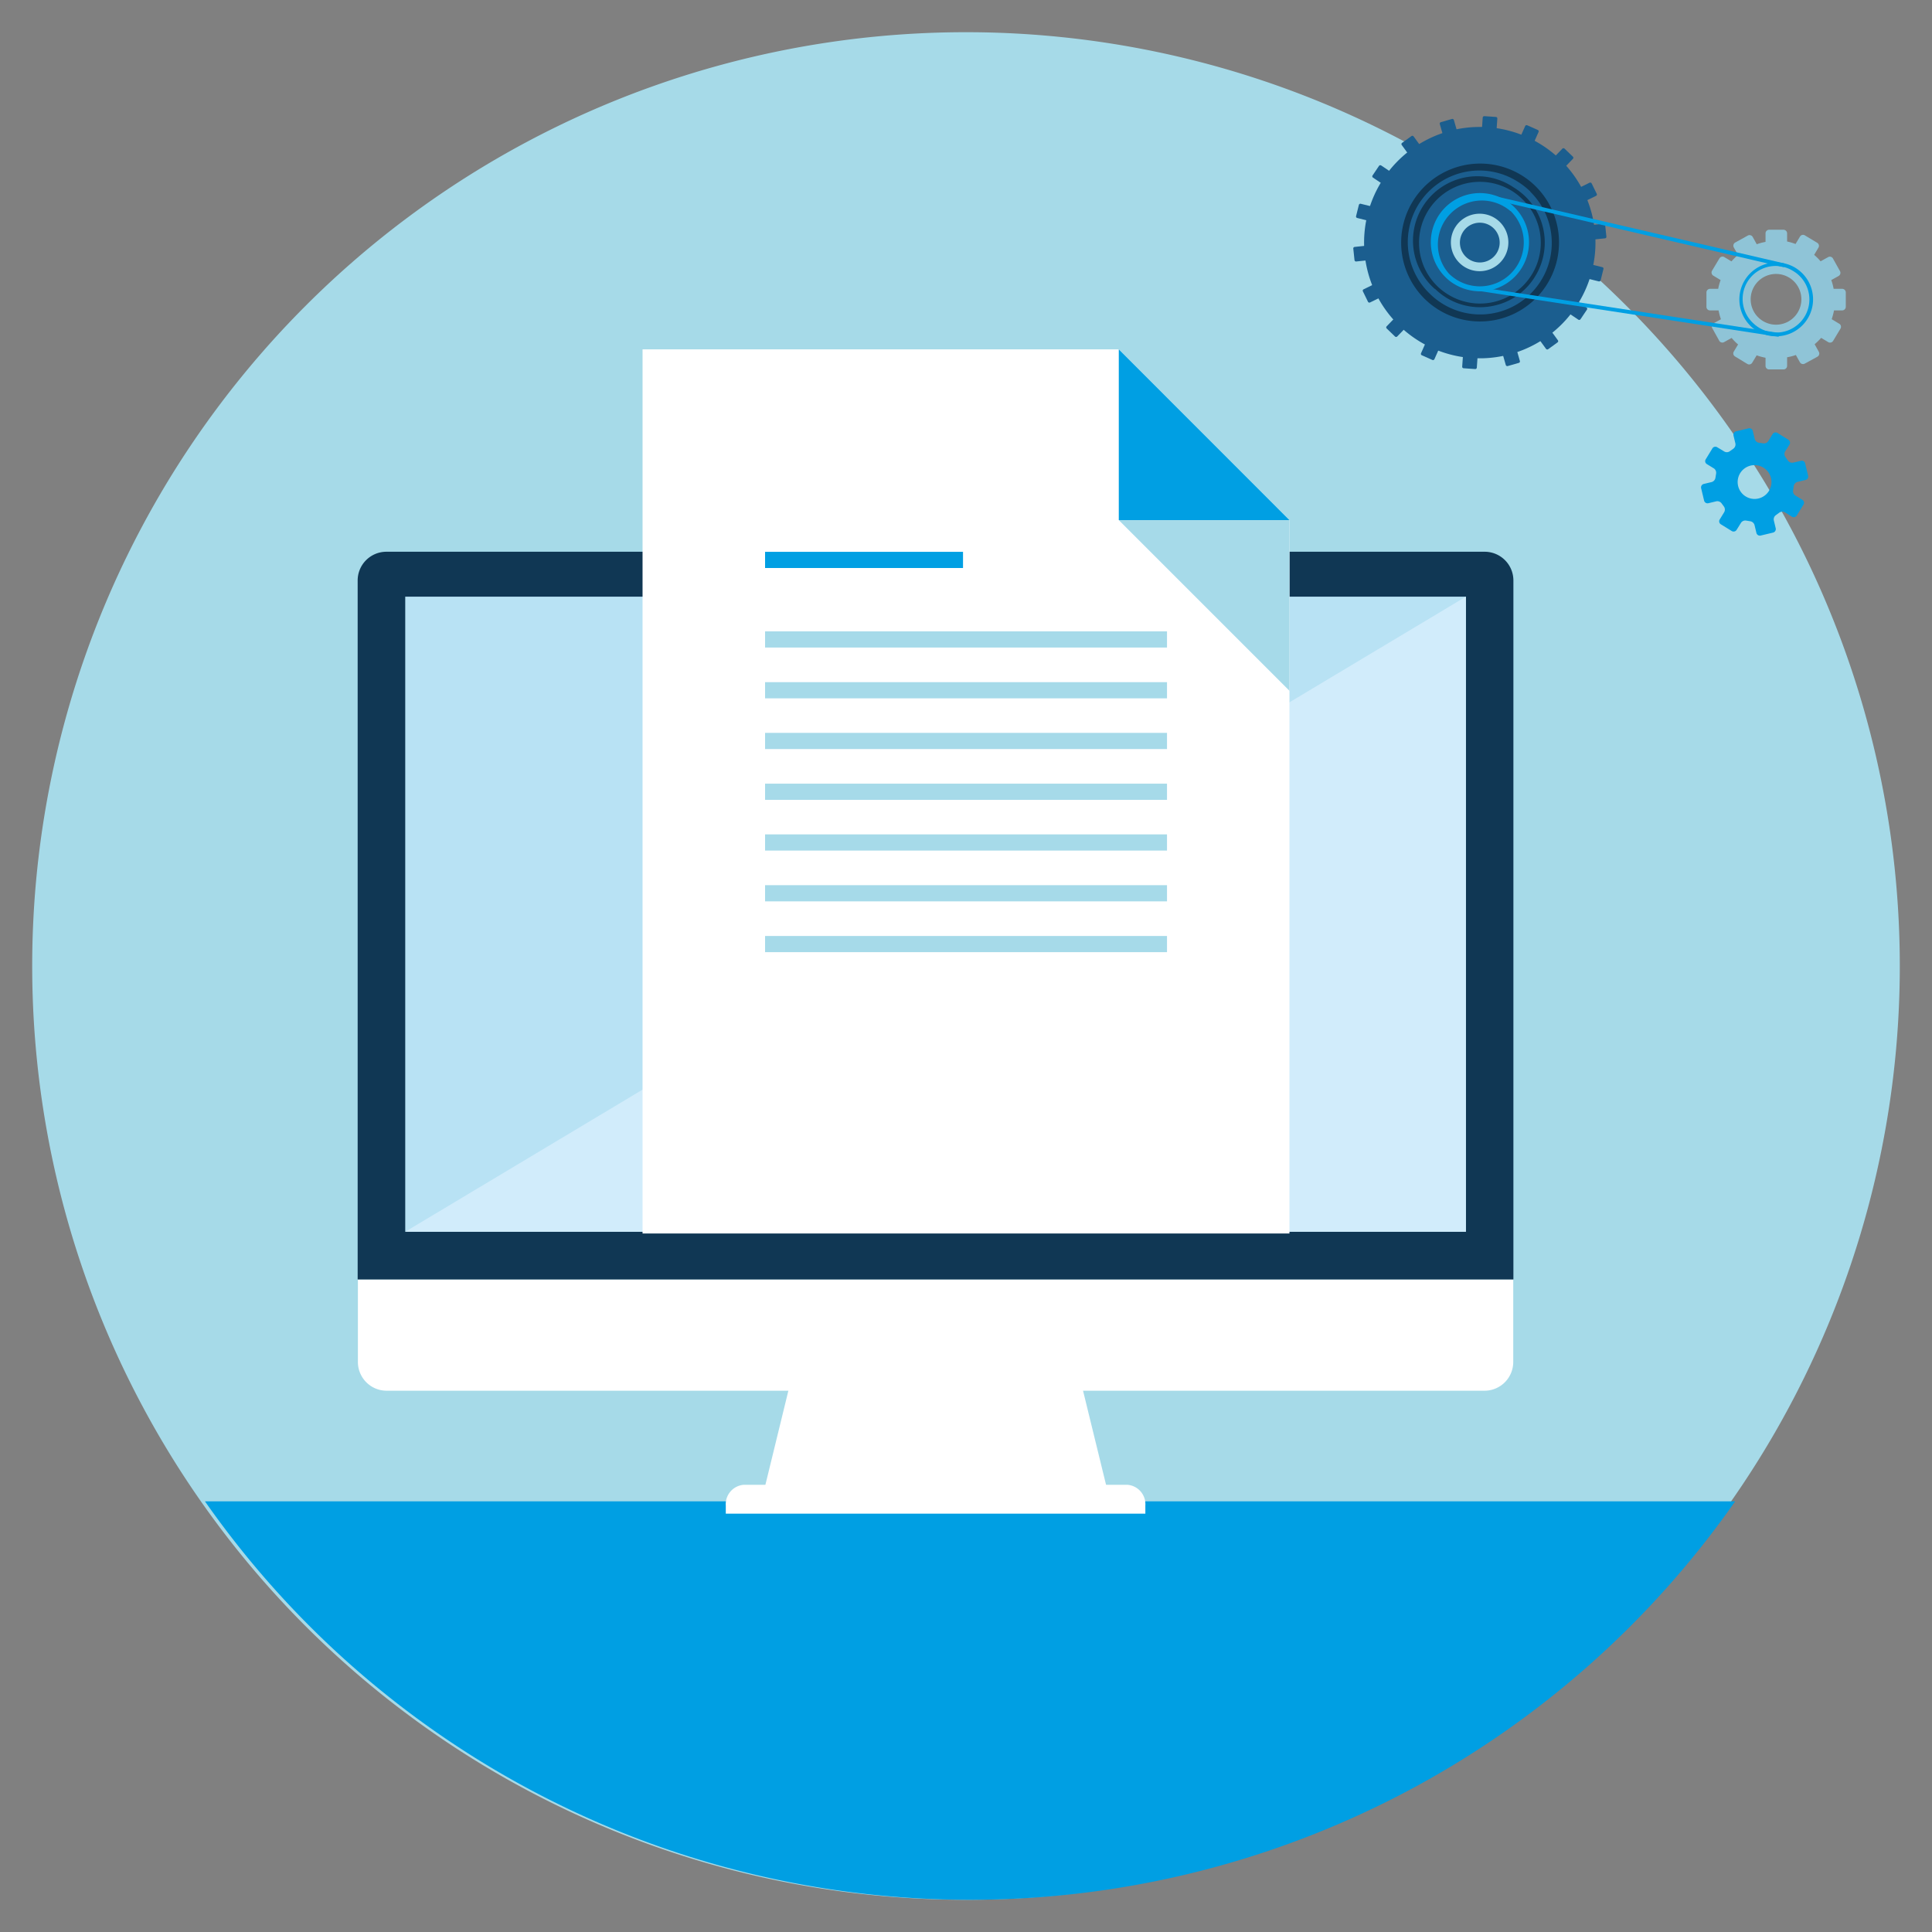
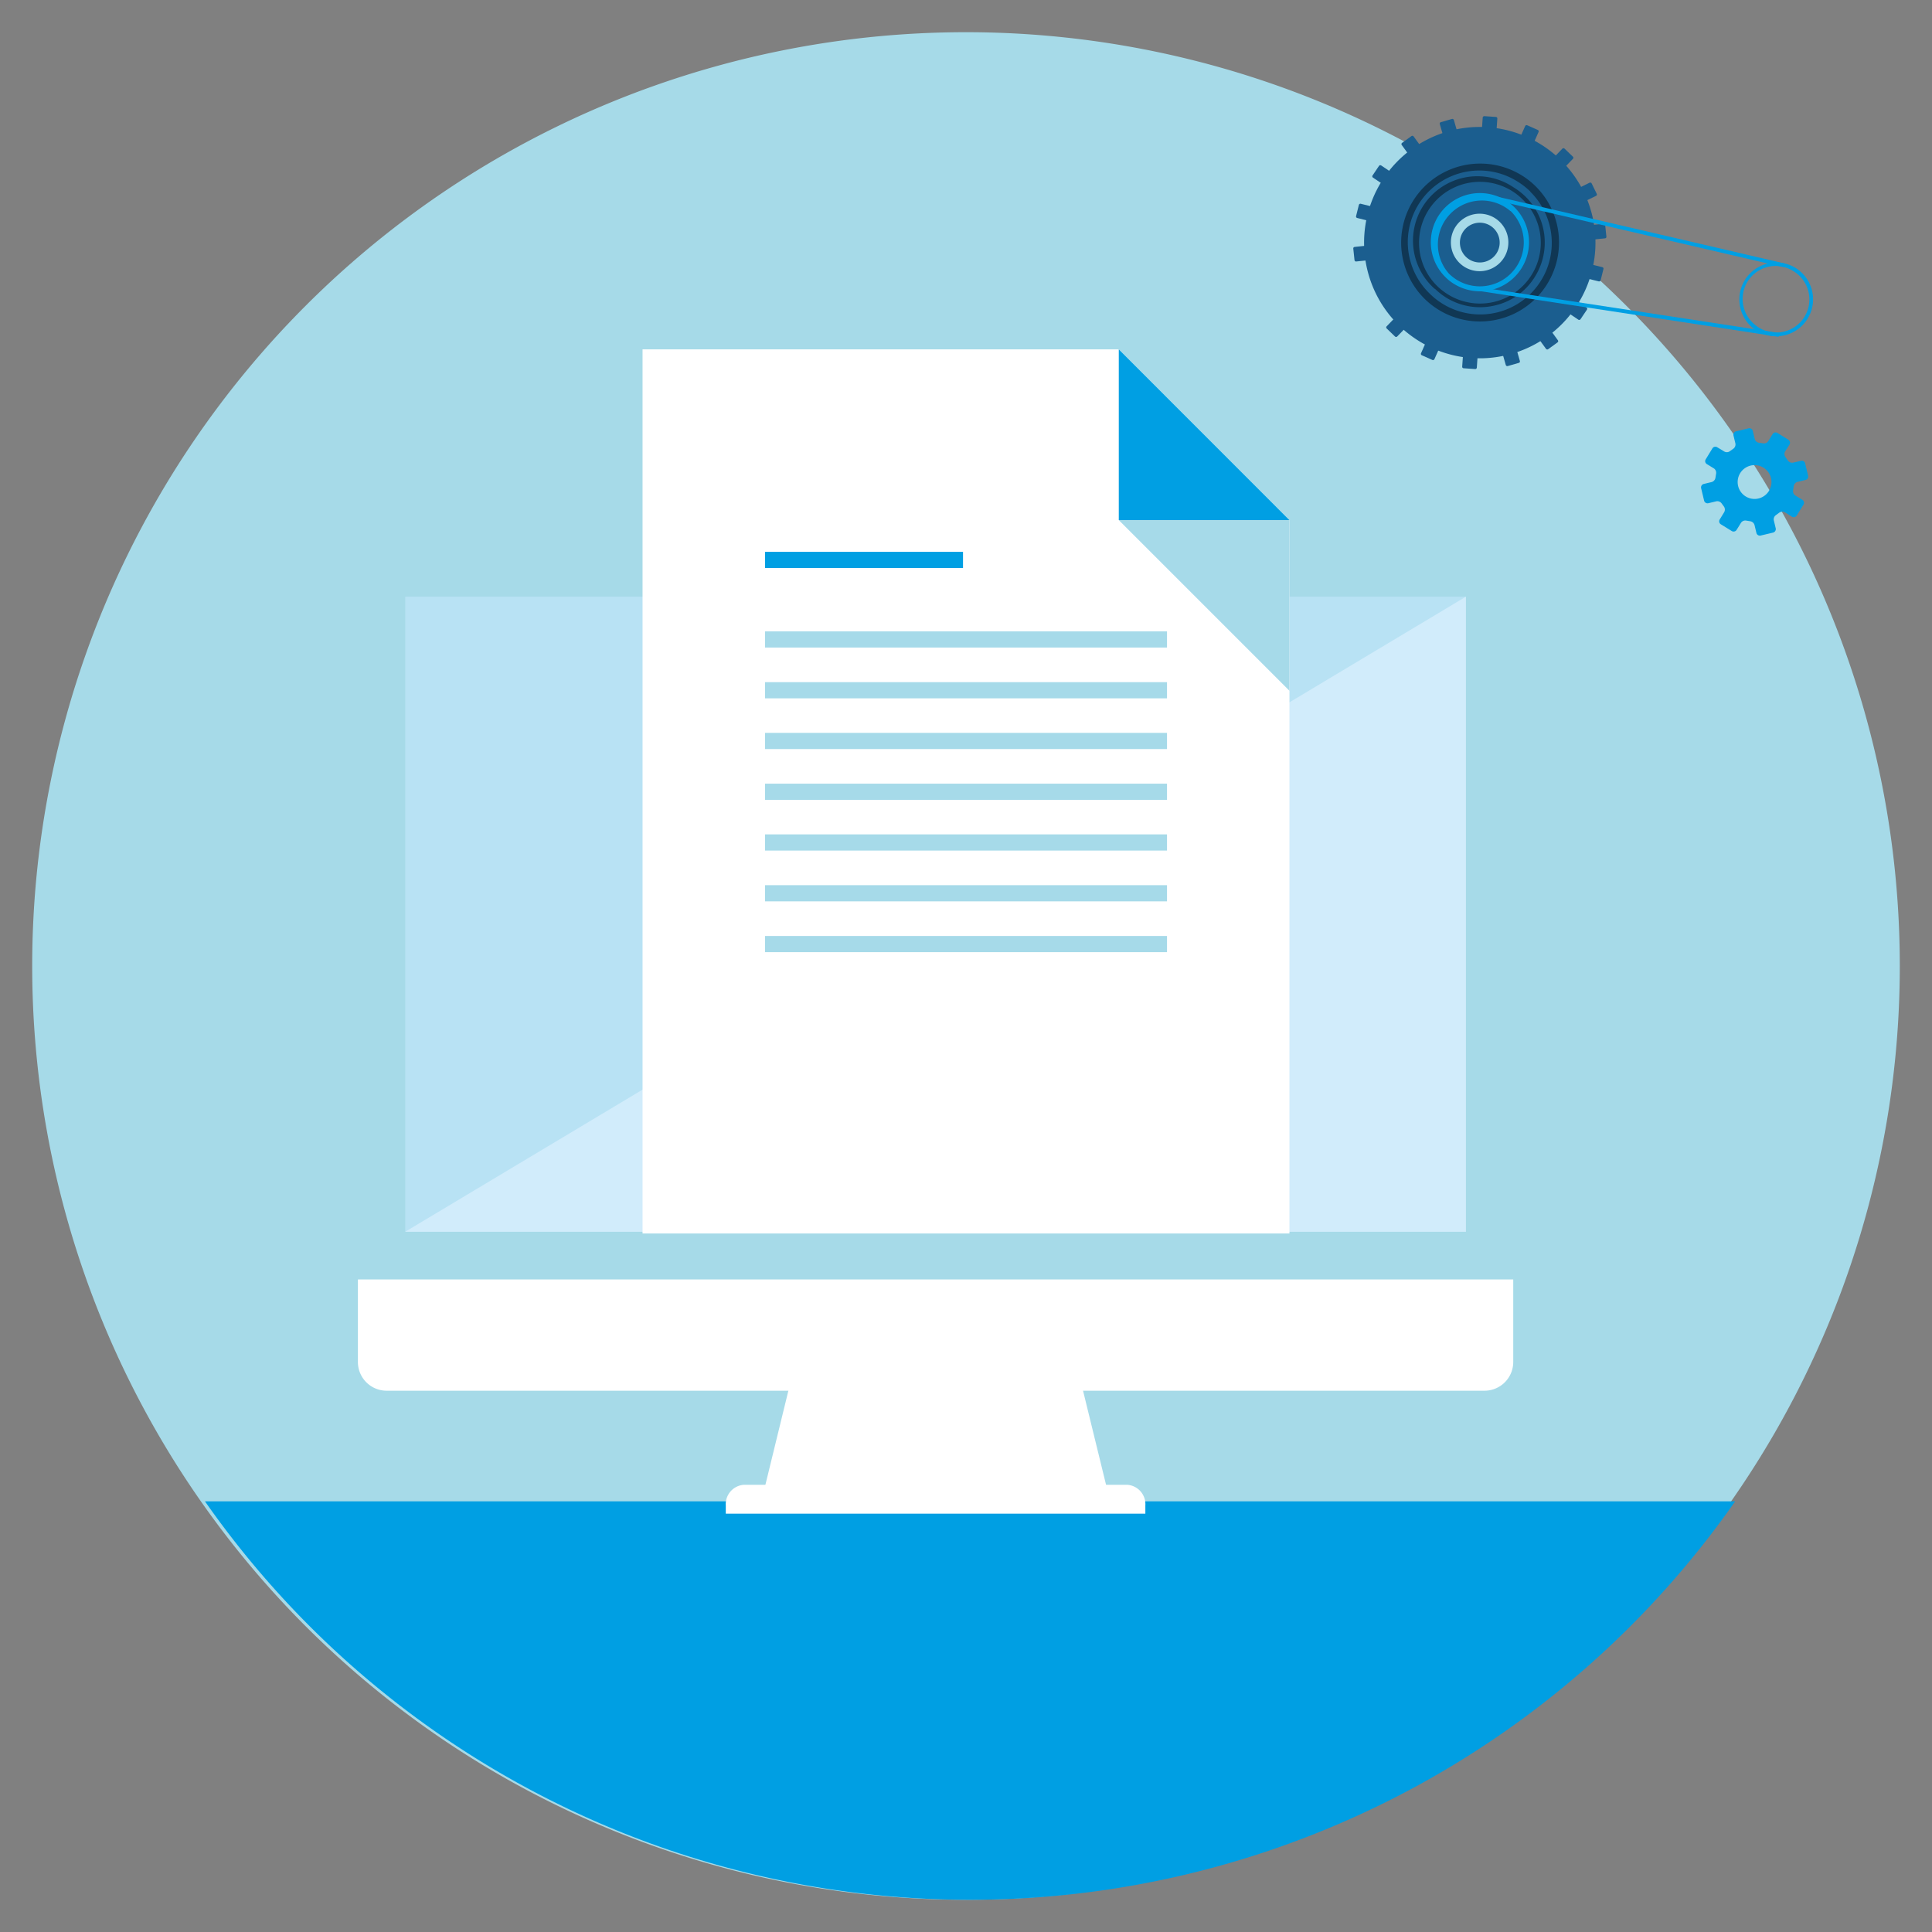
<svg xmlns="http://www.w3.org/2000/svg" id="Capa_1" data-name="Capa 1" viewBox="0 0 240 240">
  <rect x="0" y="0" width="240" height="240" fill="#808080" stroke="none" />
  <defs>
    <style>.cls-1{fill:#a6dae8;}.cls-2{fill:#009fe3;}.cls-3{fill:#fff;}.cls-4{fill:#103754;}.cls-5{fill:#b8e2f4;}.cls-6{fill:#d1ecfb;}.cls-7{fill:#a6dae9;}.cls-8{fill:#1b5e8f;}.cls-9{fill:#8fc4d7;}</style>
  </defs>
  <title>Mesa de trabajo 36</title>
  <path class="cls-1" d="M120,236A116,116,0,1,1,236,120,116,116,0,0,1,120,236Z" />
  <path class="cls-2" d="M25.46,186.5a116,116,0,0,0,190.09,0Z" />
  <path class="cls-3" d="M99.54,166.18,95,184.78h42.48q-2.28-9.3-4.55-18.6Z" />
  <path class="cls-3" d="M140.08,184.45H92.36a2.42,2.42,0,0,0-2.2,2.58v1h52.12v-1A2.42,2.42,0,0,0,140.08,184.45Z" />
  <path class="cls-3" d="M44.46,158.94v10.25A3.57,3.57,0,0,0,48,172.76H184.41a3.57,3.57,0,0,0,3.57-3.57V158.94Z" />
-   <path class="cls-4" d="M188,158.94V72.12a3.57,3.57,0,0,0-3.57-3.58H48a3.57,3.57,0,0,0-3.57,3.58v86.82Z" />
  <rect class="cls-5" x="50.34" y="74.12" width="131.76" height="78.89" />
  <polygon class="cls-6" points="50.34 153.01 182.1 74.12 182.1 153.01 50.34 153.01" />
  <polygon class="cls-3" points="160.18 153.23 160.18 94.2 160.18 64.61 138.98 43.4 79.82 43.4 79.82 65.31 79.82 94.2 79.82 153.23 160.18 153.23" />
  <polygon class="cls-2" points="138.98 64.61 160.18 64.61 138.98 43.4 138.98 64.61" />
  <polygon class="cls-7" points="160.18 64.61 138.98 64.61 160.18 85.81 160.18 64.61" />
  <rect class="cls-2" x="95.04" y="68.55" width="24.59" height="2.01" />
  <rect class="cls-7" x="95.04" y="78.43" width="49.93" height="2.01" />
  <rect class="cls-7" x="95.04" y="84.74" width="49.93" height="2.01" />
  <rect class="cls-7" x="95.04" y="91.04" width="49.93" height="2.01" />
  <rect class="cls-7" x="95.04" y="97.35" width="49.93" height="2.01" />
  <rect class="cls-7" x="95.04" y="103.65" width="49.93" height="2.01" />
  <rect class="cls-7" x="95.04" y="109.96" width="49.93" height="2.01" />
  <rect class="cls-7" x="95.04" y="116.27" width="49.93" height="2.01" />
  <path class="cls-8" d="M193.8,19.8a14.37,14.37,0,1,0,.36,20.32A14.36,14.36,0,0,0,193.8,19.8ZM181.35,32.71a3.57,3.57,0,1,1,5-.09A3.57,3.57,0,0,1,181.35,32.71Z" />
  <rect class="cls-8" x="193.39" y="18.69" width="1.75" height="1.82" rx="0.18" transform="translate(45.26 145.77) rotate(-46.02)" />
  <rect class="cls-8" x="189.16" y="15.75" width="1.75" height="1.82" rx="0.18" transform="translate(97.59 183.53) rotate(-66.03)" />
  <rect class="cls-8" x="184.17" y="14.44" width="1.75" height="1.82" rx="0.18" transform="translate(156.86 198.88) rotate(-86.01)" />
  <rect class="cls-8" x="179.01" y="14.95" width="1.82" height="1.75" rx="0.18" transform="translate(2.62 50.26) rotate(-16.02)" />
  <rect class="cls-8" x="174.35" y="17.15" width="1.82" height="1.75" rx="0.18" transform="translate(22.87 106.44) rotate(-35.99)" />
  <rect class="cls-8" x="170.72" y="20.81" width="1.82" height="1.75" rx="0.18" transform="translate(57.77 151.93) rotate(-56.04)" />
  <rect class="cls-8" x="168.57" y="25.5" width="1.82" height="1.75" rx="0.18" transform="translate(102.97 184.46) rotate(-76.03)" />
  <rect class="cls-8" x="168.18" y="30.59" width="1.75" height="1.82" rx="0.18" transform="translate(-2.37 17.91) rotate(-6.02)" />
-   <rect class="cls-8" x="169.54" y="35.56" width="1.75" height="1.82" rx="0.18" transform="translate(1.28 78.5) rotate(-26.04)" />
  <rect class="cls-8" x="172.51" y="39.77" width="1.75" height="1.82" rx="0.18" transform="translate(23.68 137.14) rotate(-46)" />
  <rect class="cls-8" x="176.75" y="42.71" width="1.75" height="1.82" rx="0.18" transform="translate(65.59 188.19) rotate(-66.02)" />
  <rect class="cls-8" x="181.73" y="44.01" width="1.75" height="1.82" rx="0.18" transform="translate(125.14 223.98) rotate(-86.03)" />
  <rect class="cls-8" x="186.83" y="43.58" width="1.82" height="1.75" rx="0.18" transform="translate(-4.98 53.45) rotate(-16)" />
  <rect class="cls-8" x="191.48" y="41.38" width="1.82" height="1.75" rx="0.18" transform="translate(11.93 121.21) rotate(-36.02)" />
  <rect class="cls-8" x="195.11" y="37.71" width="1.82" height="1.75" rx="0.18" transform="translate(54.53 179.63) rotate(-56.05)" />
  <rect class="cls-8" x="197.26" y="33.03" width="1.82" height="1.75" rx="0.18" transform="translate(117.42 218.03) rotate(-76.03)" />
  <rect class="cls-8" x="197.73" y="27.86" width="1.75" height="1.82" rx="0.18" transform="translate(-1.92 20.99) rotate(-6.02)" />
  <rect class="cls-8" x="196.37" y="22.89" width="1.75" height="1.82" rx="0.18" transform="translate(9.58 89.02) rotate(-26.04)" />
  <path class="cls-4" d="M178.21,35.87A8,8,0,0,1,188,23.26a8.34,8.34,0,0,1,1.49,1.15,8,8,0,0,1,1.25,9.86,7.9,7.9,0,0,1-4.93,3.65,8,8,0,0,1-6.08-.9,8.37,8.37,0,0,1-1.48-1.15Zm10.91-11.12a7.41,7.41,0,0,0-1.4-1.09,7.56,7.56,0,0,0-9.19,11.87,7.69,7.69,0,0,0,1.4,1.08,7.55,7.55,0,0,0,9.19-11.86Z" />
  <path class="cls-4" d="M177,37.15a9.82,9.82,0,0,1,11.93-15.43,9.63,9.63,0,0,1,1.82,1.41,9.82,9.82,0,0,1-11.93,15.42,9.9,9.9,0,0,1-1.82-1.4Zm13.1-13.36a9.22,9.22,0,0,0-1.64-1.27,8.89,8.89,0,0,0-10.81,14,8.89,8.89,0,1,0,12.45-12.7Z" />
-   <path class="cls-9" d="M228.45,40.2l-.91-.55a8.78,8.78,0,0,0,.29-1.09h1a.45.45,0,0,0,.46-.44l0-1.78a.45.45,0,0,0-.44-.46l-1.07,0a6.73,6.73,0,0,0-.29-1.09l.9-.5a.45.45,0,0,0,.18-.61l-.87-1.56a.44.44,0,0,0-.6-.18l-.94.52a6.72,6.72,0,0,0-.8-.8l.53-.89a.44.44,0,0,0-.15-.61l-1.53-.92a.44.44,0,0,0-.61.15l-.55.92A7.17,7.17,0,0,0,222,30l0-1a.45.45,0,0,0-.44-.46l-1.79,0a.45.45,0,0,0-.45.44l0,1.07a6.73,6.73,0,0,0-1.09.29l-.5-.9a.45.45,0,0,0-.61-.18l-1.57.87a.45.45,0,0,0-.17.61l.52.93a6.8,6.8,0,0,0-.81.8l-.88-.53a.44.44,0,0,0-.61.15l-.92,1.53a.45.45,0,0,0,.15.62l.91.55a7.05,7.05,0,0,0-.3,1.09l-1,0a.45.45,0,0,0-.46.44l0,1.79a.44.44,0,0,0,.44.45l1.07,0a7.13,7.13,0,0,0,.29,1.1l-.91.5a.44.44,0,0,0-.17.6l.87,1.57a.44.44,0,0,0,.6.17l.94-.52a6.8,6.8,0,0,0,.8.81l-.53.88a.44.44,0,0,0,.15.61l1.53.93a.44.44,0,0,0,.61-.16l.55-.91a7.17,7.17,0,0,0,1.1.3l0,1a.44.44,0,0,0,.44.45l1.79,0a.44.44,0,0,0,.45-.44l0-1.07a6.7,6.7,0,0,0,1.09-.28l.5.9a.45.45,0,0,0,.61.17l1.57-.86a.45.45,0,0,0,.17-.61l-.52-.94a7.55,7.55,0,0,0,.81-.79l.88.53a.45.45,0,0,0,.61-.16l.92-1.53A.44.44,0,0,0,228.45,40.2ZM219,39.88a3.15,3.15,0,1,1,4.32-1.07A3.14,3.14,0,0,1,219,39.88Z" />
  <path class="cls-2" d="M223.75,57.24l-1,.23a.64.64,0,0,1-.65-.26l-.29-.41a.66.66,0,0,1-.06-.71l.55-.87a.44.44,0,0,0-.15-.6l-1.35-.84a.44.44,0,0,0-.6.14l-.54.88a.63.63,0,0,1-.65.27l-.5-.07a.64.64,0,0,1-.53-.47l-.24-1a.44.44,0,0,0-.53-.32l-1.55.37a.43.43,0,0,0-.32.52l.24,1a.66.66,0,0,1-.27.65l-.41.29a.62.62,0,0,1-.7.05l-.88-.53a.43.43,0,0,0-.6.14l-.83,1.36a.42.42,0,0,0,.14.59l.88.54a.66.66,0,0,1,.27.65l-.08.5a.66.66,0,0,1-.46.54l-1,.24a.44.44,0,0,0-.32.52l.37,1.55a.44.44,0,0,0,.53.32l1-.24a.66.66,0,0,1,.65.27l.3.41a.66.66,0,0,1,0,.7l-.54.88a.43.43,0,0,0,.14.6l1.36.84a.44.44,0,0,0,.6-.15l.54-.87a.64.64,0,0,1,.65-.28l.49.08a.66.66,0,0,1,.54.46l.24,1a.44.44,0,0,0,.52.32l1.55-.37a.45.45,0,0,0,.33-.52l-.24-1a.64.64,0,0,1,.26-.65l.41-.3a.67.67,0,0,1,.71-.05l.87.55a.45.45,0,0,0,.6-.15l.84-1.36a.43.43,0,0,0-.14-.59l-.88-.54a.64.64,0,0,1-.27-.66l.07-.49a.65.65,0,0,1,.47-.54l1-.24a.43.43,0,0,0,.32-.52l-.37-1.55A.42.42,0,0,0,223.75,57.24Zm-5.29,4.68A2.1,2.1,0,1,1,220,59.39,2.1,2.1,0,0,1,218.46,61.92Z" />
  <path class="cls-8" d="M182.55,32.25a2.47,2.47,0,1,1,3.39-.84A2.47,2.47,0,0,1,182.55,32.25Z" />
  <path class="cls-2" d="M217.43,40.46A4.59,4.59,0,0,1,223,33.25a5,5,0,0,1,.85.66,4.59,4.59,0,0,1-5.58,7.21,4.51,4.51,0,0,1-.85-.66Zm6.09-6.21a3.92,3.92,0,0,0-.76-.58,4.1,4.1,0,0,0-5,6.45,4.41,4.41,0,0,0,.76.59,4.11,4.11,0,0,0,5-6.46Z" />
  <path class="cls-2" d="M184.93,24.63a.23.23,0,0,1-.07-.22.24.24,0,0,1,.28-.18l36.46,8.48a.24.24,0,0,1,.17.29.23.23,0,0,1-.28.17L185,24.69a.2.2,0,0,1-.11-.06Z" />
  <path class="cls-2" d="M182.19,35.86a.21.21,0,0,1-.06-.2.23.23,0,0,1,.26-.2l38.47,5.88a.24.24,0,1,1-.07.47l-38.47-5.88a.24.24,0,0,1-.13-.07Z" />
  <path class="cls-2" d="M179.59,34.46a6.1,6.1,0,1,1,1.12.86,5.56,5.56,0,0,1-1.12-.86Zm8.06-8.22A5.46,5.46,0,0,0,180,34a5.91,5.91,0,0,0,1,.78,5.46,5.46,0,0,0,6.64-8.58Z" />
</svg>